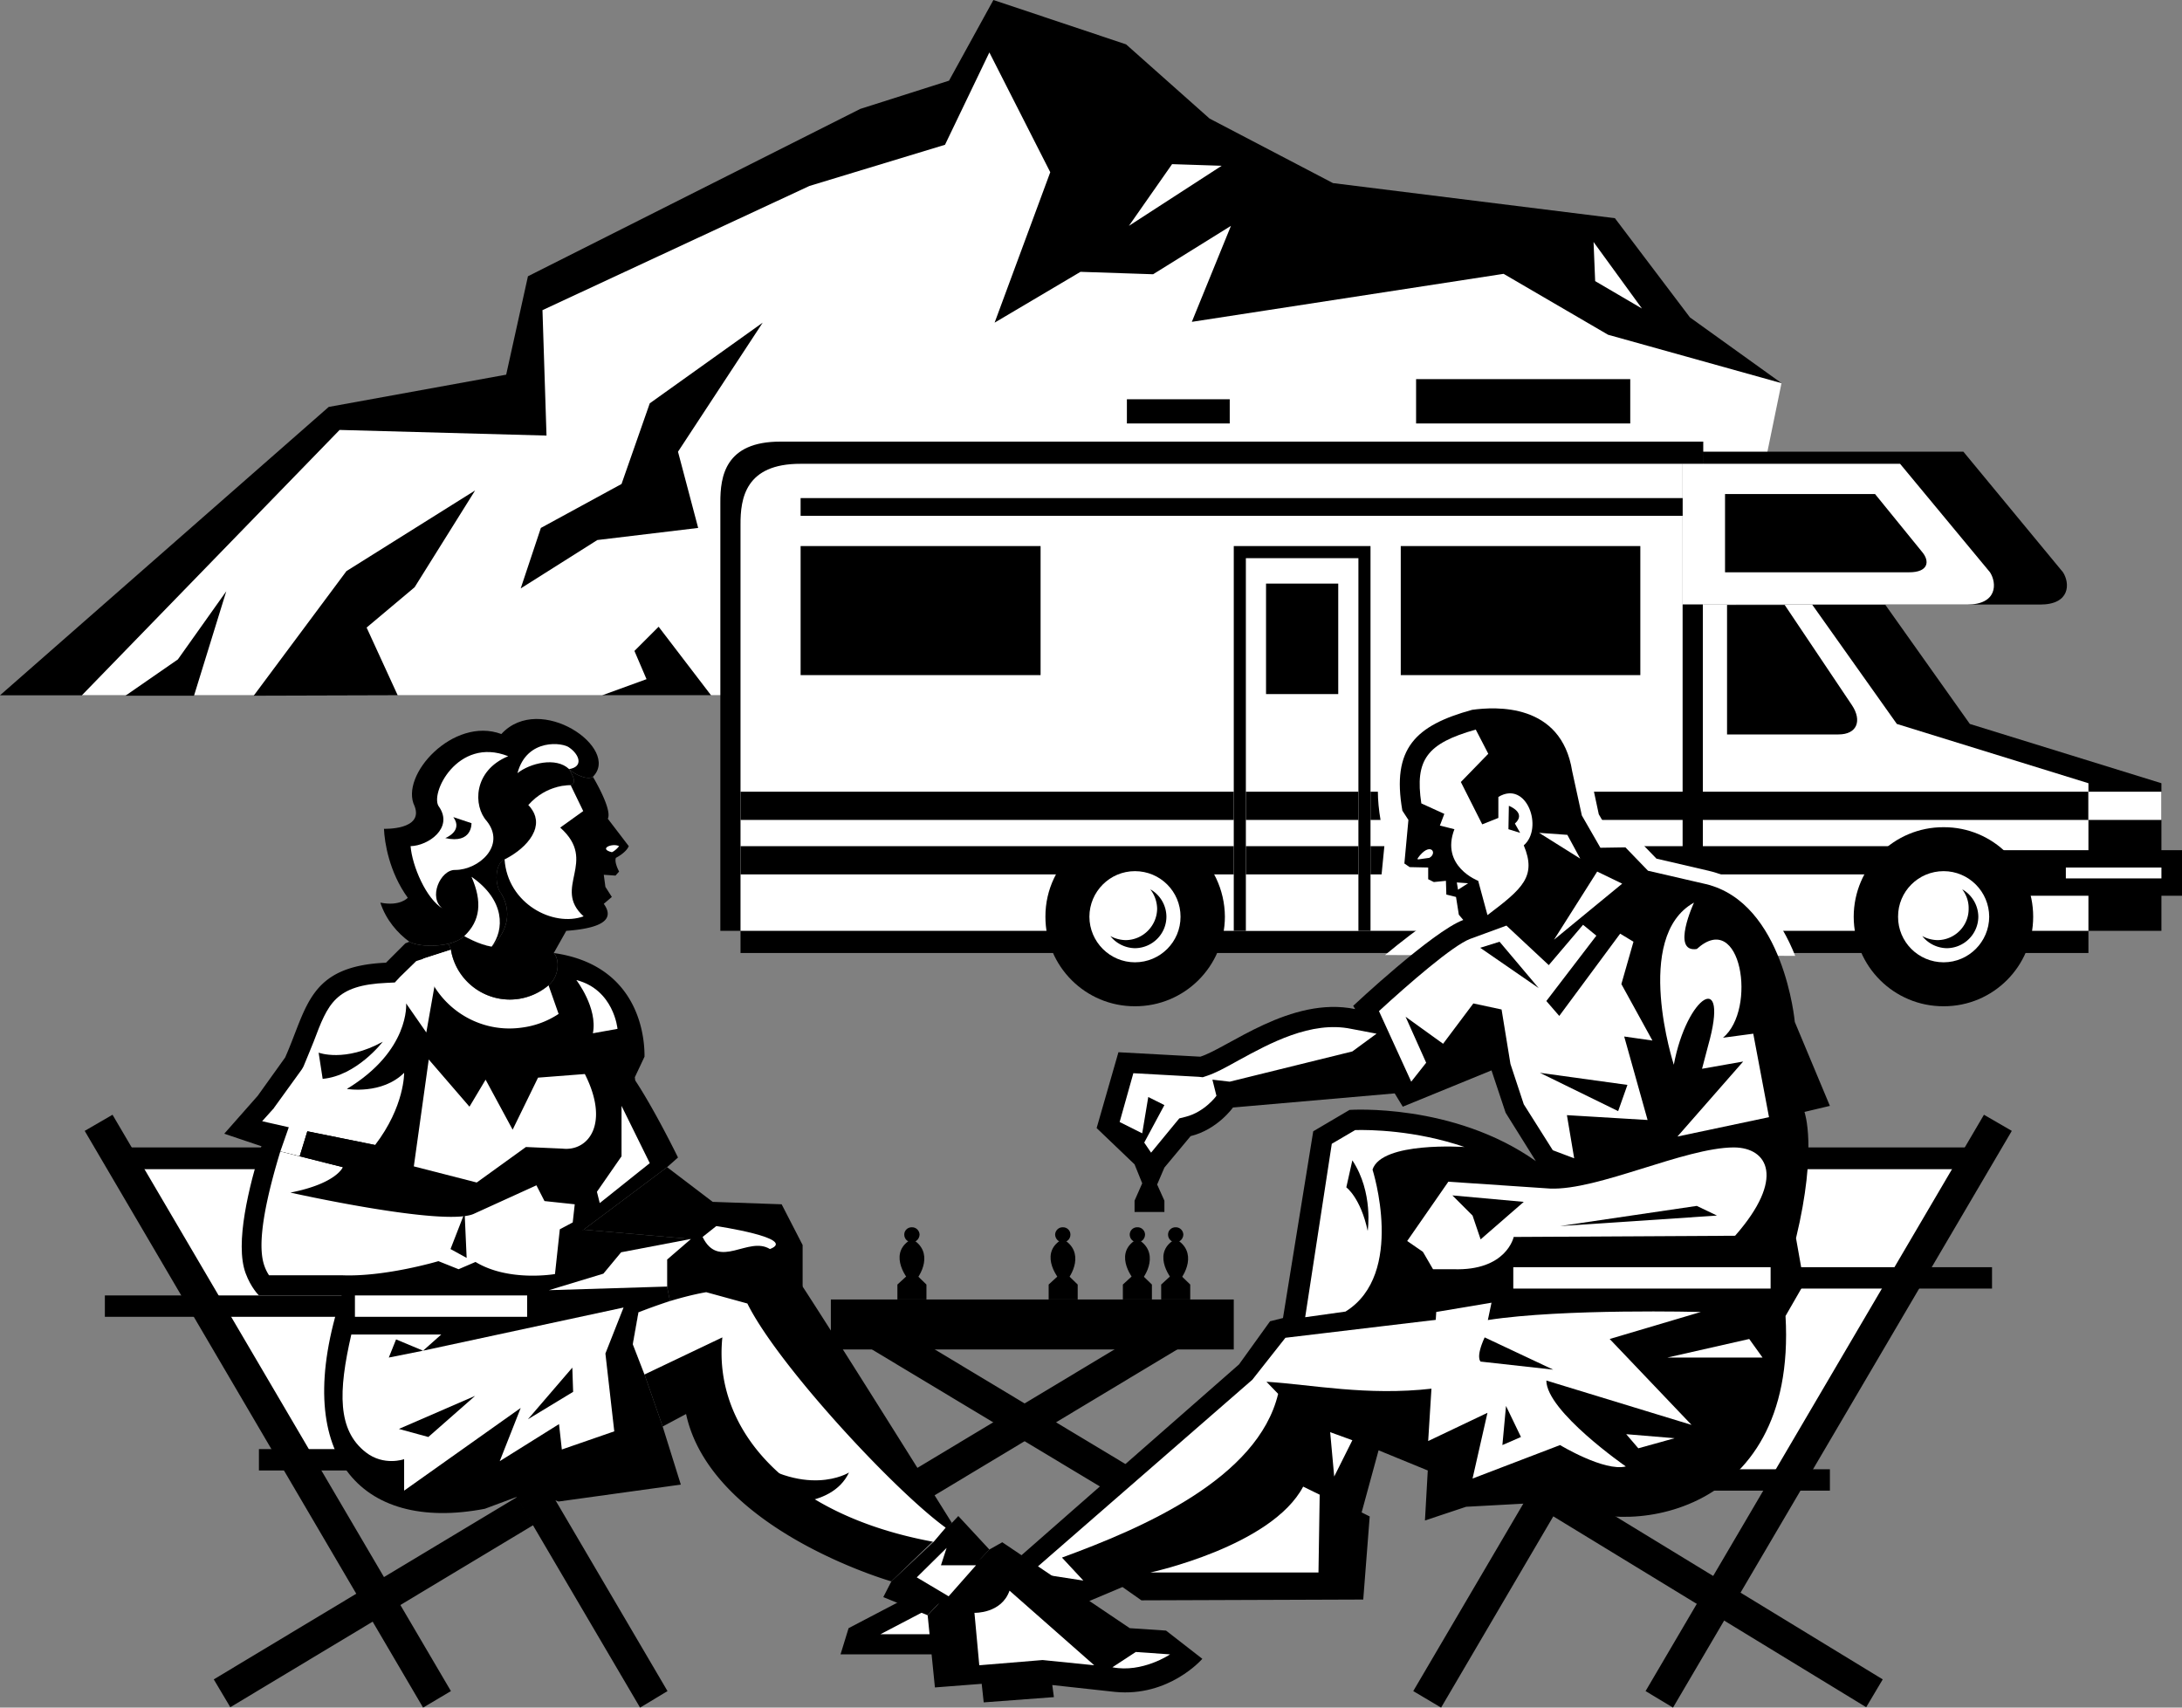
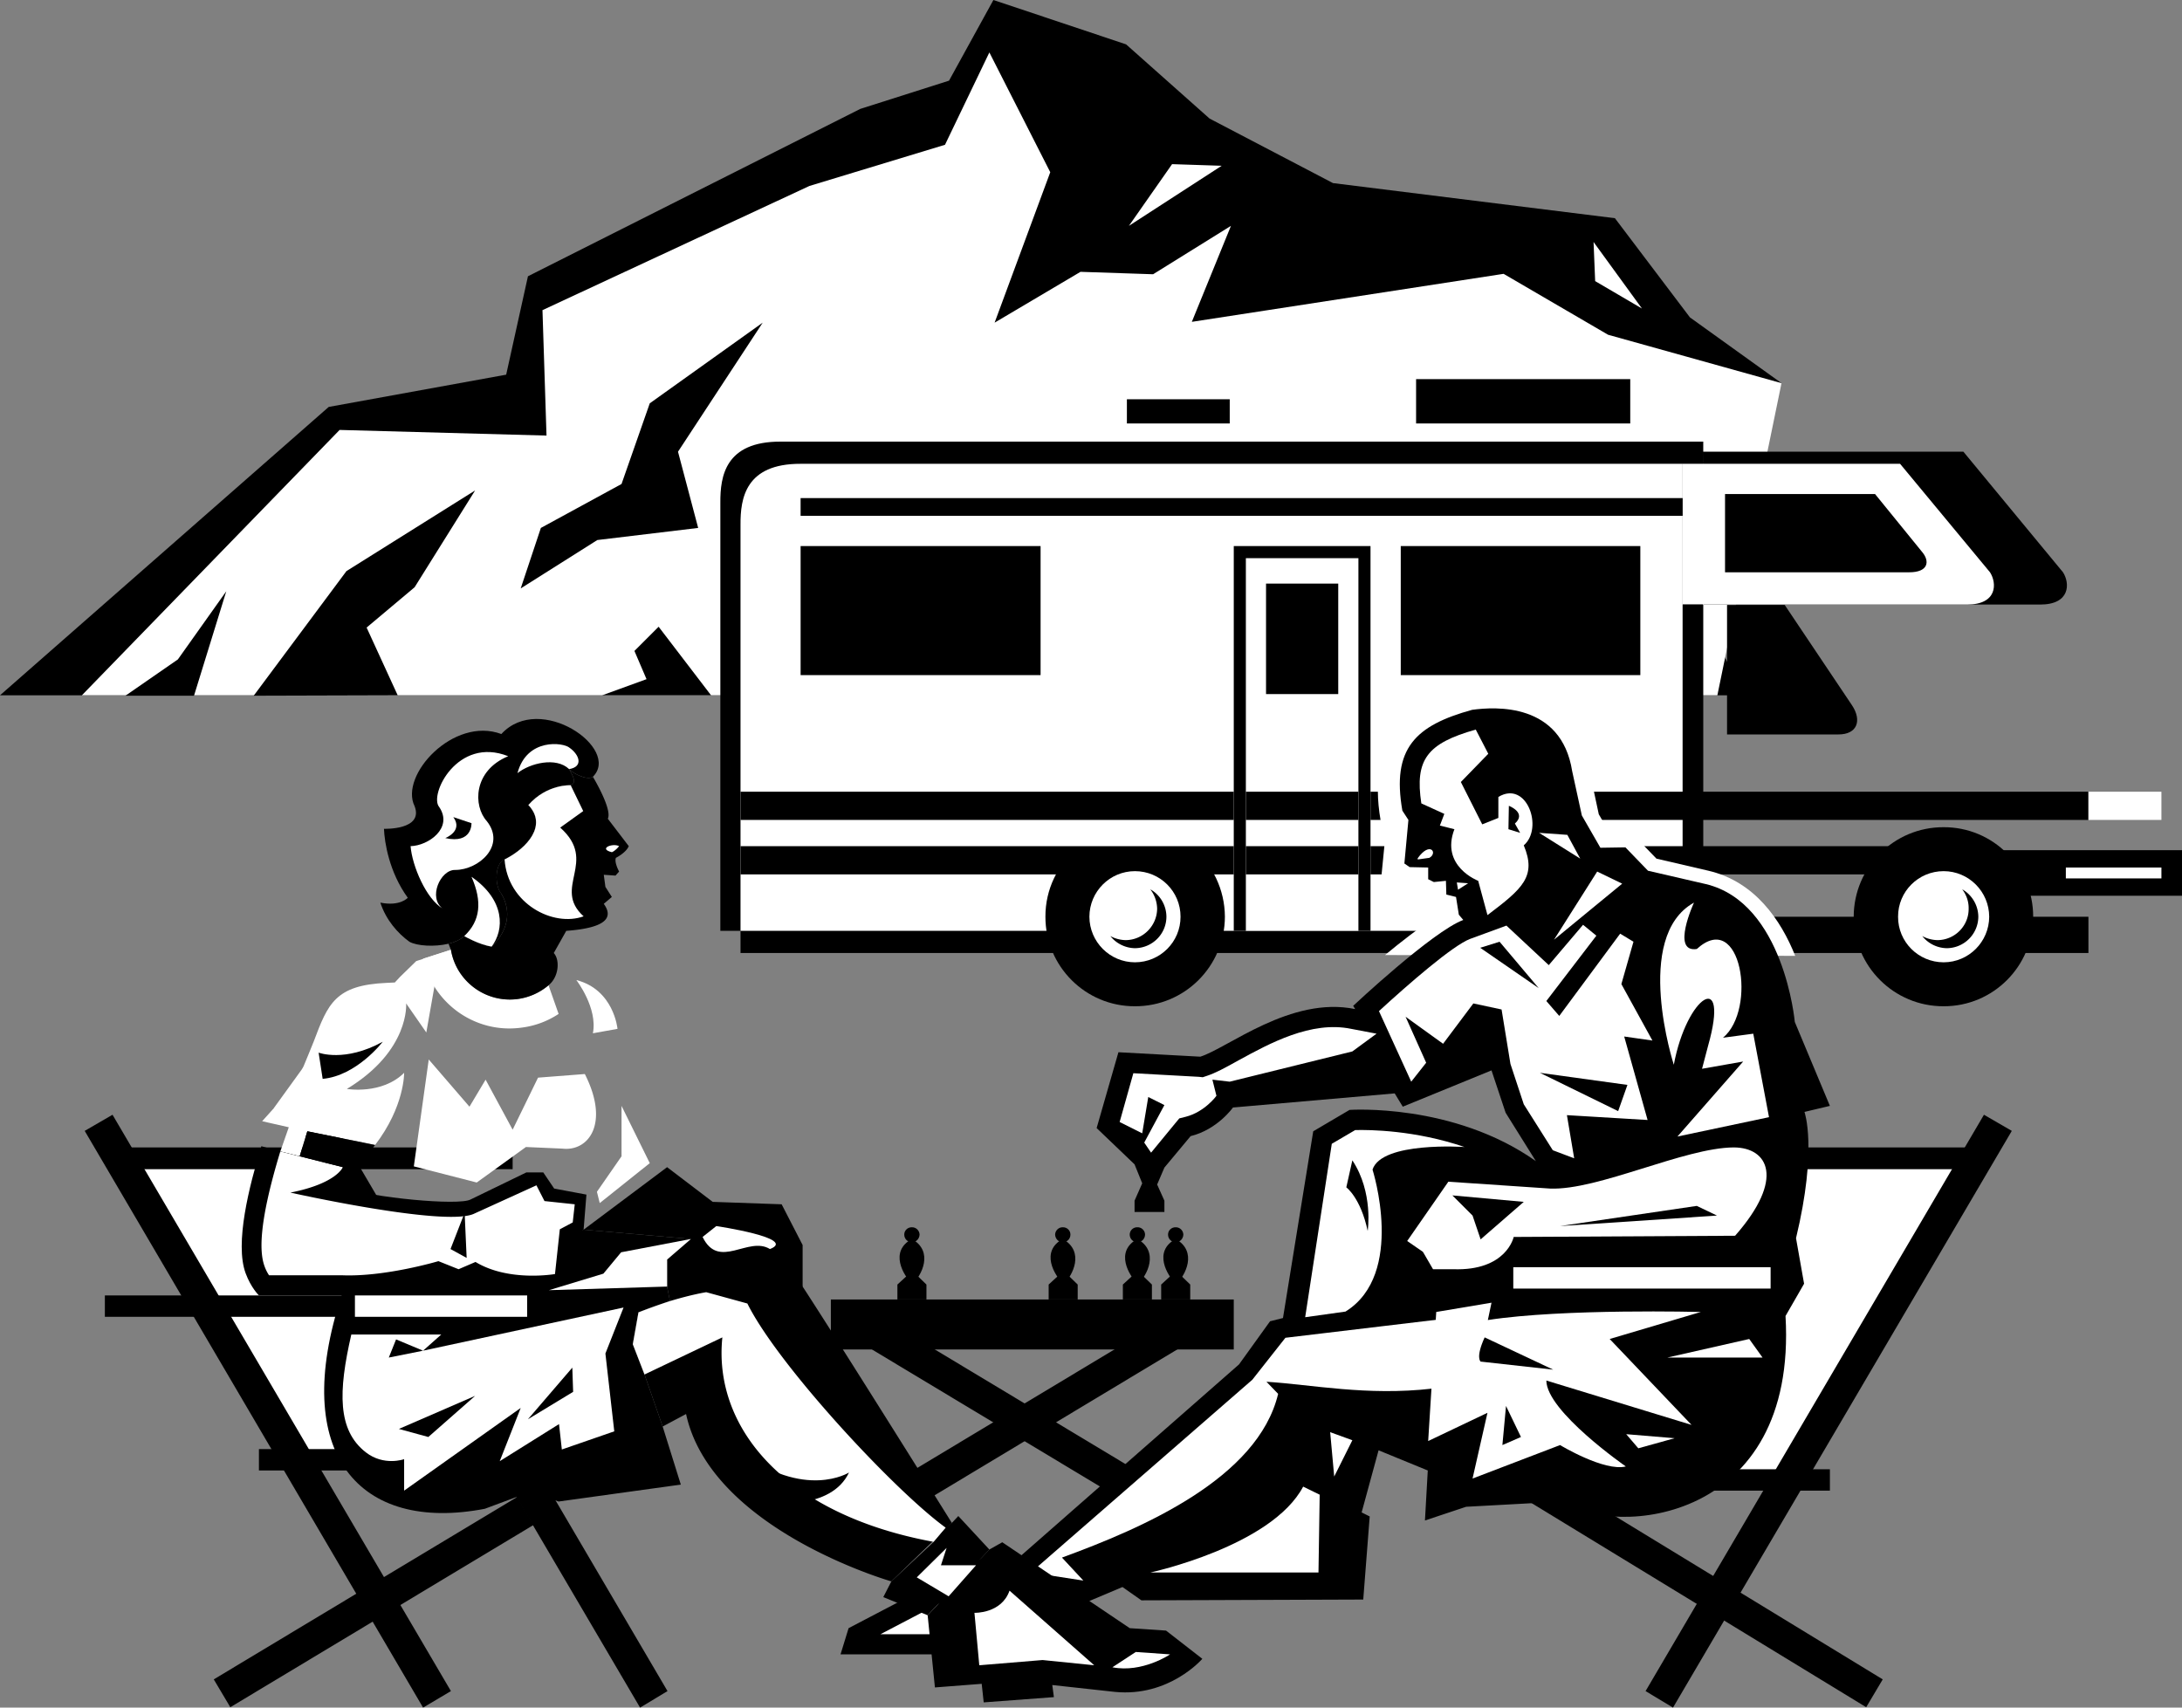
<svg xmlns="http://www.w3.org/2000/svg" width="541" height="423.398">
  <rect width="100%" height="100%" fill="#808080" stroke="none" />
  <path d="m0 172.398 81.5-71.5 44-8 5.398-24.398L213.301 27l22-7 11-20 32.898 11 20.7 18.398 30.601 16 69.898 8.704L419 78.699 441.7 95 416 139.8l16.398 32.598H0" />
  <path fill="#fff" d="m20.3 172.398 63.9-65.796L135.5 108l-1-31.102 66.2-30.796 33.6-10.204L245.3 13l15.098 29.7L246.602 80l21.296-12.602 18 .602L305.2 56l-9.7 23.8 77.3-11.902L398.7 83l43 12-15.9 77.398H20.3" />
  <path d="m62.898 172.5 23-30.898 31.903-20-15 24-11.903 10 7.704 16.796-35.704.102m98.204-72.5-7 20-20 10.898-5 15 19-12 25-3-5-18.898 21-32-28 20" />
  <path fill="#fff" d="m290.602 40.7 12.296.402-23 14.898zm104.5 19.3.398 9.7 11.602 6.8Zm0 0" />
  <path d="M31.102 172.5h17l8-25.898-12 16.898-13 9m145.198-.102-13-17-6 6 3 7-11 4h27m2.302-47.796V230.8H422.3V109.5H193.5c-13.684-.027-14.93 8.582-14.898 15.102" />
  <path d="M517.8 236.3v-9H183.603v9H517.8m-6.3-94.402L486.8 112h-64.6l.198 37.898h83.403c7.527.012 7.445-5.265 5.699-8" />
-   <path d="M535.898 230.8v-36.6l-47.5-14.7-21-29.602h-32.097v80.903h100.597" />
  <path fill="#fff" d="M183.602 130.102V230.8h233.597V115H198.5c-13.688-.04-14.938 8.574-14.898 15.102" />
  <path d="M422.3 127.898V123.5H198.5v4.398h223.8" />
  <path fill="#fff" d="M493.398 141.898 471.102 115h-53.903v34.898h70.5c7.531.012 7.45-5.265 5.7-8" />
-   <path fill="#fff" d="M517.8 230.8v-36.6l-47.5-14.7-21-29.602h-32.1v80.903h100.6" />
  <path d="M541 222.102V210.8h-45.102v11.3H541m-81.8-47.202L442.5 150h-14.3v32.102h27.6c4.731.011 5.852-3.485 3.4-7.204m17.402-38L464.898 122.5H427.7v19.398h45.602c4.828.024 5.203-2.722 3.3-5m-69.902 30.5v-32h-59.4v32h59.4m-148.7 0v-32h-59.5v32H258m81.8 63.402v-95.402h-33.902v95.403h33.903" />
  <path fill="#fff" d="M308.898 138.398v92.403h27.903v-92.403h-27.903" />
  <path d="M331.8 172.102v-27.403h-17.902v27.403h17.903M304.898 105v-6h-25.5v6h25.5m99.302 0V94h-53.098v11h53.097M517.8 203.3v-7h-178v7h178m-181 0v-7h-27.902v7h27.903m-153.199-7v7h122.296v-7H183.602m287 20.5v-7H339.8v7h130.8m-286.998-7v7h122.296v-7H183.602m125.296 0v7h27.903v-7h-27.903" />
  <path d="M295.8 210.3h-28.698c-4.864 4.102-7.926 10.192-7.903 17-.023 12.278 9.938 22.24 22.2 22.2 12.304.04 22.261-9.922 22.3-22.2-.039-6.808-3.101-12.898-7.898-17" />
  <path fill="#fff" d="M281.398 216c-6.218 0-11.277 5.059-11.296 11.3.02 6.235 5.078 11.294 11.296 11.302 6.258-.008 11.317-5.067 11.301-11.301.016-6.242-5.043-11.301-11.3-11.301" />
  <path d="M481.898 205.102c-12.308-.047-22.265 9.914-22.296 22.199.03 12.277 9.988 22.238 22.296 22.199 12.258.04 22.215-9.922 22.204-22.2.011-12.284-9.946-22.245-22.204-22.198" />
  <path fill="#fff" d="M481.898 216c-6.265 0-11.324 5.059-11.296 11.3-.028 6.235 5.03 11.294 11.296 11.302 6.215-.008 11.274-5.067 11.301-11.301-.027-6.242-5.086-11.301-11.3-11.301" />
  <path d="M422.2 230.8v-80.902h-5v80.903h5" />
  <path fill="#fff" d="M535.898 203.3v-7h-18.097v7h18.097m0 14.5v-2.698H512.2v2.699h23.7" />
  <path d="M285.2 220.5a8.138 8.138 0 0 1 1.698 4.8c-.043 4.29-3.52 7.766-7.796 7.802a8.455 8.455 0 0 1-3.801-1 7.965 7.965 0 0 0 6.097 3c4.309-.04 7.786-3.516 7.801-7.801a7.852 7.852 0 0 0-4-6.801m201.301 0c1.02 1.336 1.64 2.992 1.602 4.8.039 4.29-3.438 7.766-7.704 7.802a8.358 8.358 0 0 1-3.796-1 7.922 7.922 0 0 0 6.097 3c4.297-.04 7.774-3.516 7.801-7.801a7.9 7.9 0 0 0-4-6.801M295 372.602l-75.2-45.204-4.1 6.903 75.198 45.199 4.102-6.898m-9.398-50.402v-3.7h-7.204v3.7h7.204m0-3.7h-7.204l3.704-3.398zm0 0" />
  <path d="M282 307.2c-5.668 3.073-2.121 9.038.102 11.198 2.304-2.078 5.421-8.058-.102-11.199" />
  <path d="M282 304.3a1.834 1.834 0 0 0-1.898 1.802c.011 1.082.851 1.925 1.898 1.898 1.035.027 1.879-.816 1.898-1.898-.02-.997-.863-1.84-1.898-1.801m13.102 17.899v-3.7h-7.204v3.7h7.204m0-3.7h-7.204l3.704-3.398zm0 0" />
  <path d="M291.5 307.2c-5.68 3.073-2.137 9.038.102 11.198 2.293-2.078 5.406-8.058-.102-11.199" />
  <path d="M291.5 304.3c-1.059-.038-1.902.805-1.898 1.802-.004 1.082.84 1.925 1.898 1.898 1.02.027 1.863-.816 1.898-1.898-.035-.997-.878-1.84-1.898-1.801M216.898 370.3l75.204-45.198 4.097 6.898L221 377.2l-4.102-6.9m50.302-48.1v-3.7H260v3.7h7.2m0-3.7H260l3.7-3.398zm0 0" />
  <path d="M263.5 307.2c-5.64 3.073-2.094 9.038.2 11.198 2.234-2.078 5.35-8.058-.2-11.199" />
  <path d="M263.5 304.3c-1.02-.038-1.86.805-1.898 1.802.039 1.082.878 1.925 1.898 1.898 1.063.027 1.906-.816 1.898-1.898.008-.997-.836-1.84-1.898-1.801M229.7 322.2v-3.7h-7.2v3.7h7.2m0-3.7h-7.2l3.7-3.398zm0 0" />
  <path d="M226.102 307.2c-5.688 3.073-2.141 9.038.097 11.198 2.29-2.078 5.407-8.058-.097-11.199" />
  <path d="M226.102 304.3c-1.063-.038-1.907.805-1.903 1.802-.004 1.082.84 1.925 1.903 1.898 1.015.027 1.859-.816 1.898-1.898-.04-.997-.883-1.84-1.898-1.801m79.796 30.301v-12.403H206v12.403h99.898" />
  <path fill="#fff" d="M445.102 237c-3.559-8.91-10.024-18.41-21.5-21.102l-12.903-3-6.097-6.296-5.403.097-2.8-4.8-2.2-10.297v.296c-2.238-14.449-13.617-21.667-30.398-19.296l-.602.199c-13 3.508-24.52 9.68-20.898 30.597l.097 1 .602.801.602.903-1.204 12.199 6.301 3.199v1l4.602 2.398.098 2.301 2 .602c-3.739 2.351-8.051 5.734-12 9l101.703.199m-13.204 49.5 57.903.7-45.903 79.902h-58.597l46.597-80.602" />
  <path d="M490.602 289.898V284.5H390.8v5.398h99.8" />
-   <path d="m350.398 419.3 83.903-142.902 6.898 4-83.898 143-6.903-4.097" />
  <path d="m466.8 416.398-84.1-51.296-4.098 6.898 84.097 51.3 4.102-6.902" />
  <path d="M453.7 369.602V364.3h-95.9v5.3h95.9" />
  <path d="M307.2 338.3 251 387.603l-4.3-2.903-36.302 19-2 6.5h55.704l.699-11 13.5-5.699 4.699 3.3 55-.198L339.602 376l-2-1 4.199-15.398 12.199 5-.7 12.398 10.2-3.398 23.898-1.301c13.012 8.937 58.278 5.273 55.301-46l4.602-8-2-11.301c5.367-22.29 2.097-31.3 2.097-31.3l6.301-1.5L445 253.397s-2.652-29.597-22.102-34.199l-14.296-3.3-5.602-5.797-6.2.097-4.6-8-2.4-11c-2.702-16.988-19.015-15.992-24.8-15.199-14.016 3.867-20.008 9.523-17.3 25l1.5 2.3-1 10.802 1.3.898 4.602.102V218l1.398.7 3-.302.102 3.403 2.398.597.7 4.403 1.1 1.3c-7.655 2.86-27.3 21.297-27.3 21.297l.5.801c-15.95-3.304-31.594 9.676-38.398 11.801l-20.301-1.102-5.403 18.801 9.403 9 1.898 4.7-1.898 4.3v2.801h7.398v-2.8l-1.8-4 1.8-4.2 6.5-7.8c6.688-1.645 10.5-7.098 10.5-7.098l40.102-3.5 2 3.296 22-9 3.5 10.5 7.5 12c-20.5-14.503-46.2-12.699-46.2-12.699l-9 5.301-7.5 46.3-3.203.802L307.2 338.3" />
  <path fill="#fff" d="M341.898 250.7c7.489-6.876 18.352-16.305 22.602-17.9l9-3.3 10.5 9.8 8.5-10 3.3 2.7-12.402 16.2 3.204 3.698 15.097-20.398 3.301 2-3 10.5 7.7 14-7-1 5.8 20.7-20-1.2 1.8 10.7-5.3-2-7.2-11.4-3.3-10-2.2-13.5-7-1.5-7.5 10-9.3-6.698 5.102 11.398-3.704 4.7-8-17.5m-6.598 10-30.402 7.5-4.296-.5 1 4c.011.015-2.91 4.003-7.602 5.198l-1.602.403-1 1.199-6 7.3-1.699-2.5 5-9.3-4-2-1.5 9-5.597-2.8L281 266.101l16.3.898.9.102.902-.301c2.27-.727 4.812-2.125 8-3.903 7.609-4.156 17.98-9.855 27.898-7.796l6.3 1.199-6 4.398m27.802 23.7c-12.235-4.187-23.61-4.296-27.102-4.199l-5.8 3.403-6.598 43 10-1.403C348.57 315.918 340.3 290 340.3 290c2.277-7.035 22.8-5.602 22.8-5.602M318.7 331.7l37.698-4.5c.41 9.105-1.296 17.1-1.296 17.1-16.184 1.864-29.914-1.007-41.102-1.698l2.898 3c-5.027 20.992-33.648 33.304-53.597 40.597l5.3 5.7-13-2 54.899-47.797 8.2-10.403M248.602 405.2H218.3l28.097-14.7-.097 6.398 4 .301-1.7 8m117.298-224.301c-12.113 3.422-15.136 7.465-13.5 18.301l5.704 2.602-1.102 2.898 3.602.903c-3.543 9.214 5.898 12.796 5.898 12.796l2.3 8.5c8.727-6.59 12.22-9.586 9-17.296 4.97-4.274.723-16.254-6.3-12v5.199l-4 1.597-5.3-10.5 6.8-7-3.102-6" />
  <path fill="#bfbfff" d="M365.898 180.898c.098.032-.09.059 0 0 .118.012-.113.079 0 0" />
  <path d="m408 419.3 83.898-142.902 6.903 4-84 143-6.801-4.097" />
  <path fill="#fff" d="M429.898 284.5c-12.27.047-33.648 10.695-45.597 10.2l-25.2-1.7-10.203 14.7 3.903 2.698 2.5 4.301h5c13.23.469 15-8 15-8l54.898-.3c12.48-14.196 8.156-21.852-.3-21.899M420 223.8c-15.262 8.49-5 40.2-5 40.2 3.219-17.23 13.95-23.973 8.5-4.7L422 265l10.2-1.8-16.302 18.6 22.704-4.8-3.903-20.7-7.5 1c8.492-7.038 4.496-32-6.5-22-6.476.985-.699-11.5-.699-11.5m-24-7.698 6.2 3L385.3 233Zm-72.898 152.5c-7.86 14.84-37.903 21.296-37.903 21.296h41.7l.3-19.296-4.097-2" />
-   <path d="M493.898 319.5v-5.3h-99.796v5.3h99.796" />
  <path fill="#fff" d="M439 319.5v-5.3h-63.8v5.3H439" />
  <path d="m360.102 296.398 5 5 2 5.903L377.8 298l-17.7-1.602" />
  <path fill="#fff" d="M356.102 325.3 369.8 323l-.903 4.3c18.739-2.898 52.801-2 52.801-2l-22.597 6.7 20.296 21.3-36-11c.036 7.65 19.704 21.302 19.704 21.302-5.356 1.328-16.301-5.301-16.301-5.301l-21.7 8.3 3.7-16.3-14.7 7 2-32" />
  <path fill="#fff" d="M437 336.602h-23.602L433.7 332Zm0 0" />
  <path d="m381.8 266 21.7 3-2.3 6.5zm-10-32.5 9.7 11.5-14.5-10Zm0 0" />
  <path fill="#fff" d="M391.8 212.898 388.603 207l-7-.5zm0 0" />
  <path d="M335.3 287.7c5.282 7.995 3.802 17.5 3.802 17.5-1.766-8.255-5.301-10.802-5.301-10.802l1.5-6.699" />
  <path fill="#fff" d="m351.5 213.102 2.898-.403c2.16-1.21.164-4.207-2.898.102m9.7 5.999 2.8.2-2.5 1.602zm0 0" />
  <path d="m374.102 199.8-.102 5.802 2.898.898-1.296-2.3c3.007-2.696-1.5-4.4-1.5-4.4m-6 131.802c-2.309 5.035-1 6-1 6l18 2-17-8m5.296 17-.898 9.699 4.602-2zM386.8 304l38.9-2.602-5-2.398zm0 0" />
  <path fill="#fff" d="m415.2 356.602-12-1 3 3.5zm-85.4-1.5 5.5 2-4.5 9zM83.102 285.898 30.5 286.5l44 75.3 54.5.598-45.898-76.5" />
  <path d="M127.102 289.898V284.5H27.3v5.398h99.8m33.002 74.704V359.3H64.199v5.3h95.903" />
  <path d="M165.5 419.3 81.602 276.399l-6.903 4 84 143 6.801-4.097" />
  <path d="m108 315.2 5.7 2 5-2c3.765 3.214 18.05 4.046 20.8 2l.7-10.802 4.5-1.5 26.6 2.301-5.902 5.102V319l.704 3.602c-2.227.734-4.852 1.64-7.801 2.796l-1.403 7.903 2.903 7.5 4.5 12.898 4.5 14.403L138.5 372.3l-7-2.403-11.3 4.204c-31 5.968-48.473-13.5-35.5-52.903l.6-1.5c4.868-.039 19.372-1.953 22.7-4.5" />
  <path fill="#fff" d="m104.898 334.898 49.704-10.699-4.5 11.403 2.199 19.296-13 4.5-.7-6.296-14.703 9.199 5.204-13.2-28.903 20.5v-7.8s-5.008 1.797-9.5-1.7c-7.043-5.476-6.863-15.003-3.597-29.203h22.296l-4.5 4" />
-   <path d="m144.7 304.898 20.698-15.5 2.704-2.398s-5.645-11.586-10.602-19.102l-.102-.796 2.403-5.102c.047-7.742-3.2-22.969-22.5-25.7 1.535 1.634 1.332 5.88-1.301 8a14.905 14.905 0 0 1-7.602 3.4c-7.968 1.066-15.277-4.38-16.597-12.2l-.602-1.5c-3.504.824-7.816.563-9.699-.5l-1 .398-4.8 4.801c-19.231.828-19.481 11.067-25 23.5l-6.802 9.5-8.296 9.403 9.199 3.097L67 285.7c-4.79 8.07-5.77 27.735-2 33.5l20.3.5c7.079-.039 17.157-1.648 22.7-4.5l5.7 2 5-2c6.109 4.028 16.51 4.121 20.8 2 .023-1.863.7-10.8.7-10.8l4.5-1.5" />
  <path fill="#fff" d="m71.602 279.5-5.301-1.2L65 278l2.602-2.898.199-.204.199-.296 6.8-9.403.302-.5.199-.398c.937-2.184 1.71-4.2 2.5-6.102 3.504-9.304 5.285-13.953 18.097-14.5l2-.097 1.301-1.403 4-3.898 8.602-2.801c-.88 8.086-4 8.602-4 8.602L105.699 256l-5-7.2S101.684 260.497 86 270c0 0 8.691 1.48 14.2-4 0 0 .152 8.312-7.2 17.898L76.2 280.5l-4.598-1m-2.102 6 2.102-6 4.597 1-1.898 6.2-4.801-1.2" />
  <path d="m69.5 285.5 4.8 1.2 10.7 2.698 3.3.602c-1.034.953-3.3 4.398-3.3 4.398 7 2.543 28.82 4.63 31.7 3l13.8-6.699h4.2l2.698 4 8 1.5-.699 8.7-3 1.8-1 11.5c-7.492 2.64-15.414 1.614-23-1l-4.5 1.5-5-1.8c-2.21 1.515-17.25 4.261-23.5 4.3H64.2s-1.957-1.87-3.3-5.5c-2.735-7.418.867-21.566 3.902-31.5L69.5 285.5" />
  <path fill="#fff" d="m74.3 286.7 10.7 2.698s-1.54 4.051-13 6.301c0 0 37.922 8.485 45.398 5.301L133 293.898l2 3.903 7.5.8-.5 4.5-3.2 1.7-1.198 11.097s-11.454 2.016-19.704-3L113.7 314.7l-5-2s-13.258 3.965-24 3.5h-18a10.485 10.485 0 0 1-1.098-2.2c-1.153-3.105-1.766-9.883 3.898-28.5l4.8 1.2" />
  <path d="M93 283.898 76.2 280.5l-1.9 6.2 10.7 2.698 3.3.602c1.462-1.793 4.7-6.102 4.7-6.102M111.8 419.3 27.899 276.399l-6.898 4 83.898 143 6.903-4.097" />
  <path d="m53 416.398 75.2-45.199 4.1 6.903L57.103 423.3 53 416.398m168-24.296s-44.676-12.778-50.898-41.5l-5.801 3.097-4.5-12.898-2.903-7.5 1.403-7.903a148.606 148.606 0 0 1 7.8-2.796l-.703-3.602v-6.7l5.903-5.1 3.097-2.802c4.735.036 17.5 3.301 17.5 3.301L199 319c9.938 15.234 37 58.602 37 58.602l-15 14.5" />
  <path fill="#fff" d="M158.3 325.398a148.606 148.606 0 0 1 7.802-2.796c5.578-1.688 9-2.204 9-2.204L185.3 323.2c7.5 15.184 36.457 46.39 49.199 55.602l-3 3.5c-36.703-6.723-54.738-28.192-52.398-50.7l-19.301 9.2-2.903-7.5 1.403-7.903M139.5 284.8l-9.102-.402L118.2 293.2l-15.597-4 3.699-26.5 10.097 11.7 4-6.7 6.704 12.403 6.296-12.903 11.602-.898c6.234 12.297.91 19.203-5.5 18.5" />
  <path d="M125.8 326.5v-5.3H26v5.3h99.8" />
  <path fill="#fff" d="M130.7 326.5v-5.3H88v5.3h42.7" />
  <path d="m245.3 384.2 3.2-1.802 31.602 21.301 9 .602 9 7s-8.196 9.543-21.704 8.199l-15.5-1.7.403 3-17.403 1.302-.5-4.602-11.597.898L230 400.5l15.3-16.3" />
  <path fill="#fff" d="m241.602 399.898 1.199 13 15.699-1.296 12.8 1.296-21-18.5c-2 5.727-8.698 5.5-8.698 5.5" />
  <path d="m230 400.5-11-4.5 2-3.898 10.5-9.801 3-3.5 1.5-1.2 1.602-1.703 7.699 8.301L230 400.5" />
  <path fill="#fff" d="m227.3 391.102 7.9 4.699 6.8-7.7h-8.7l1.4-4.3-7.4 7.3M165.398 312.3l5.903-5.1L154 310.5l-4.398 5.3-13.5 4.098 29.296-.898v-6.7m-37-64.6c-7.968 1.066-15.277-4.38-16.597-12.2l-6.903 2.2c2.391 11.1 12.977 18.675 24.403 17.1a21.394 21.394 0 0 0 9.199-3.402l-2.5-7.097a14.905 14.905 0 0 1-7.602 3.398" />
  <path d="M131 199.602c4.738 4.957-.16 10.62-5.898 13.5-2.387.882-2.579 6.375-.801 8.5 2.62 4.441 1.62 9.265-2.403 13.097-3.125-.465-6.796-2.597-6.796-2.597-.914.882-2.336 1.503-3.903 1.898l.602 1.5c1.32 7.82 8.629 13.266 16.597 12.2a14.905 14.905 0 0 0 7.602-3.4c2.633-2.12 2.836-6.366 1.3-8l3.098-5.5c10.336-.757 11.61-3.503 9.301-6.698l2-1.704-1.597-2.5-.403-3 2.903.204.898-1s-1.242-2.254-.8-3.403c0 0 2.484-1.222 3.198-2.898L150.7 203c1.164-2.355-3.699-10.398-3.699-10.398-1.344.96-4.813-.75-5.898-1.903.918 1.649 1.968 3.39.398 4 0 0-5.883-.34-10.5 4.903" />
  <path d="M141.102 190.7c.918 1.648 1.968 3.39.398 4 0 0-5.883-.34-10.5 4.902 4.738 4.957-.16 10.62-5.898 13.5-2.387.882-2.579 6.375-.801 8.5 2.62 4.441 1.62 9.265-2.403 13.097-3.125-.465-6.796-2.597-6.796-2.597-.914.882-2.336 1.503-3.903 1.898-3.504.824-7.816.563-9.699-.5-2.879-2.09-5.797-5.387-7.2-9.7 4.888 1 6.802-1.198 6.802-1.198-4.614-6.375-5.758-13.688-5.903-17.102 0 0 9.867.363 7.602-5.602-3.82-7.632 9.617-22.336 21.5-17.898 9.617-10.445 29.695 3.625 22.699 10.602-1.344.96-4.812-.75-5.898-1.903" />
  <path fill="#fff" d="m141.5 194.7 3.102 6.402-5.704 4.097c9.528 8.488-2.093 14.89 5.801 22-7.539 2.735-18.84-3.101-19.597-14.097 5.738-2.88 10.636-8.543 5.898-13.5 4.617-5.243 10.5-4.903 10.5-4.903m-24.602 22.699c8.399 5.805 8.16 13.16 5 17.301-3.125-.465-6.796-2.597-6.796-2.597 4.027-3.797 4.503-8.54 1.796-14.704m37.204 56.802 7 14.198-12.403 9.903L148 295.5l6.102-8.8v-12.5" />
  <path d="M199 319v-10.3l-5.2-10.098-17.1-.602-11.302-8.602-20.699 15.5 26.602 2.301s2.023 6.473 7.097 6.5c2.98-.027 12.215-1.86 14.204-.199 2.007 1.668 3.441 7.492 6.398 5.5" />
  <path fill="#fff" d="M174.2 306.7c4.038 8.304 11.304-.329 16.698 3 6.977-2.688-13.296-5.7-13.296-5.7l-3.403 2.7M109.8 225.3c-4.124-2.37-7.616-10.609-8-15.5 4.376-.1 10.618-4.472 7.098-9.698-2.597-3.008 4.516-17.614 17.102-12.602-8.715 3.602-8.715 12.336-5.3 16.102 4.823 6.097-2.044 12.086-7.802 12.097-3.726-.137-6.847 6.98-3.097 9.602M128.3 191.7c2.34-8.837 11.454-7.59 12.9-6.302 2.421 1.707 3.546 4.704-.098 5.301-3.223-3.094-9.711-1.469-12.801 1M142.898 243c9.336 2.395 10.204 12.102 10.204 12.102L147 256.199c1.238-6.308-4.102-13.199-4.102-13.199" />
  <path d="M117.8 346.102 98.899 354.3l7.301 2zm0 0" />
  <path fill="#fff" d="M275.8 413.398c7.45 1.457 14.302-3.199 14.302-3.199l-8.5-.597-5.801 3.796M153.5 209.8c-1.016 1.27-1.8 1.5-1.8 1.5-3.462-.855.16-2.35 1.8-1.5" />
  <path d="M183.102 359.602c16.437 12.484 27.398 5.5 27.398 5.5-4.473 9.476-19.398 7.5-19.398 7.5l-8-13M115.2 300.7l-3.5 9 4 2.198zM80 267.5c8.453-.762 14.898-9.2 14.898-9.2C85.457 263.493 79 261 79 261l1 6.5m62.102 77.602-11.204 6.796 11-12.796zm-37.204-10.204-8.5 1.704 1.801-4.5zm7.5-132.296c2.516 3.476-2 5.199-2 5.199 6.762 1.523 6.5-3.7 6.5-3.7l-4.5-1.5" />
</svg>